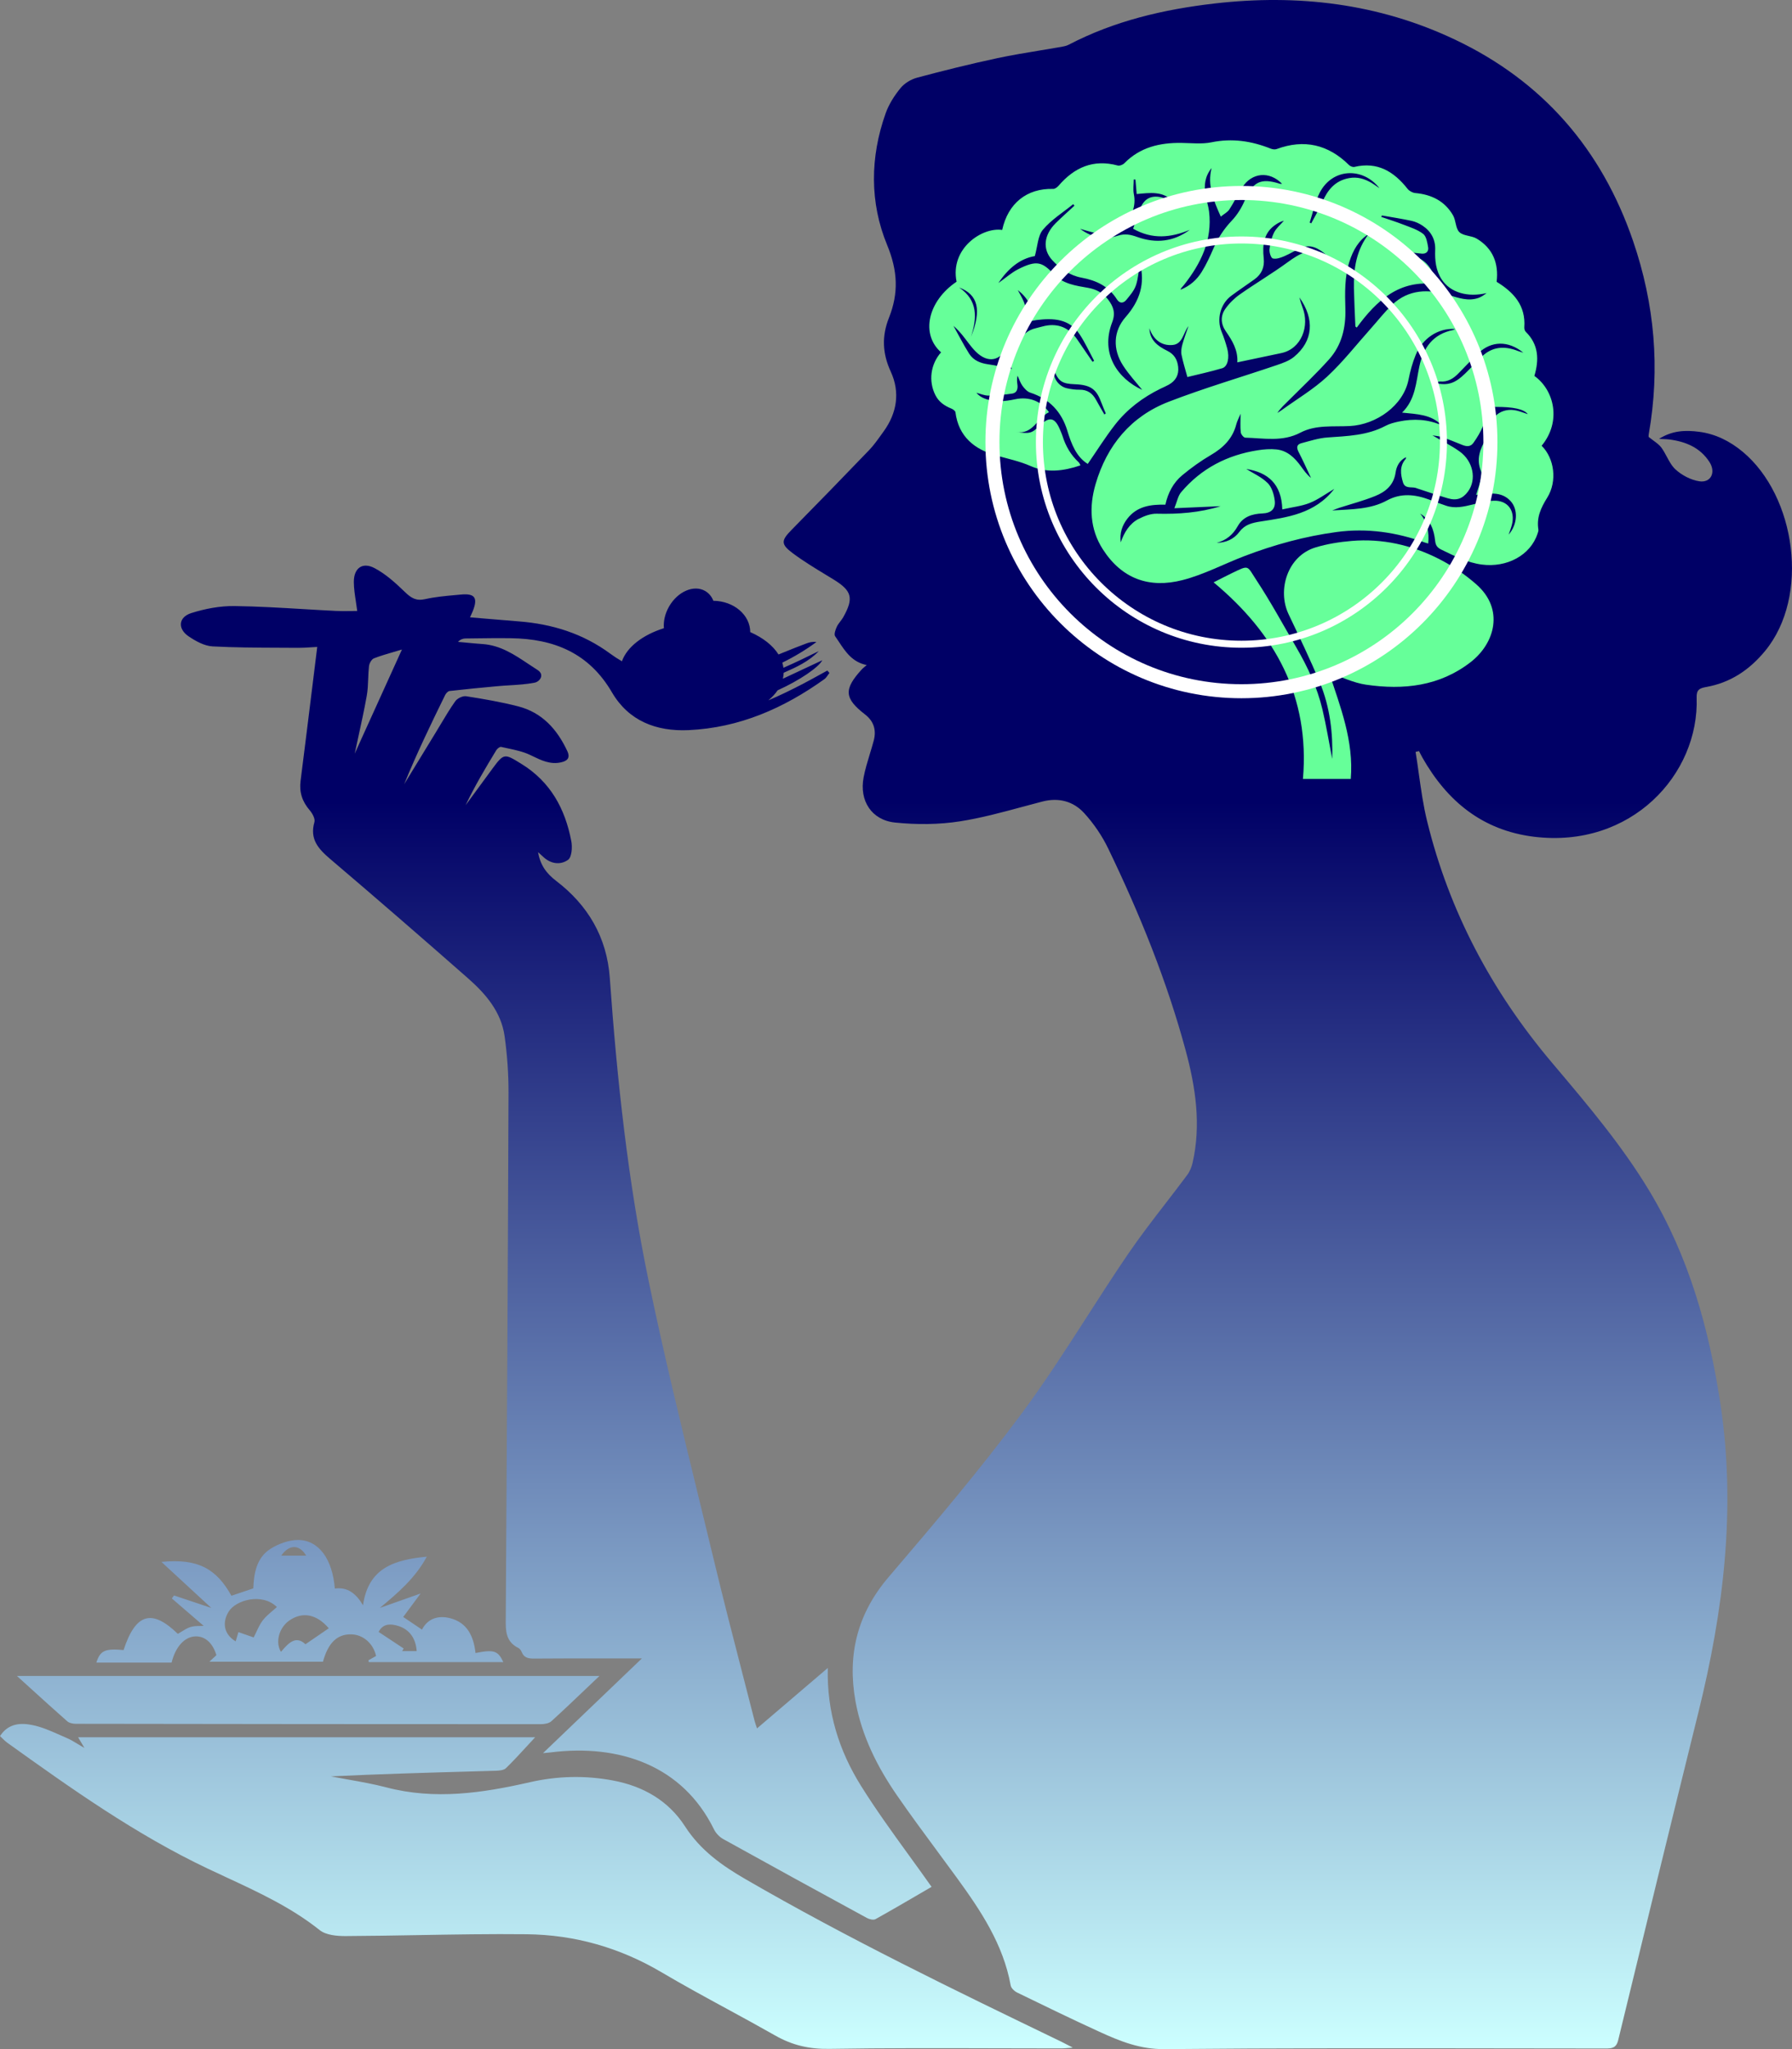
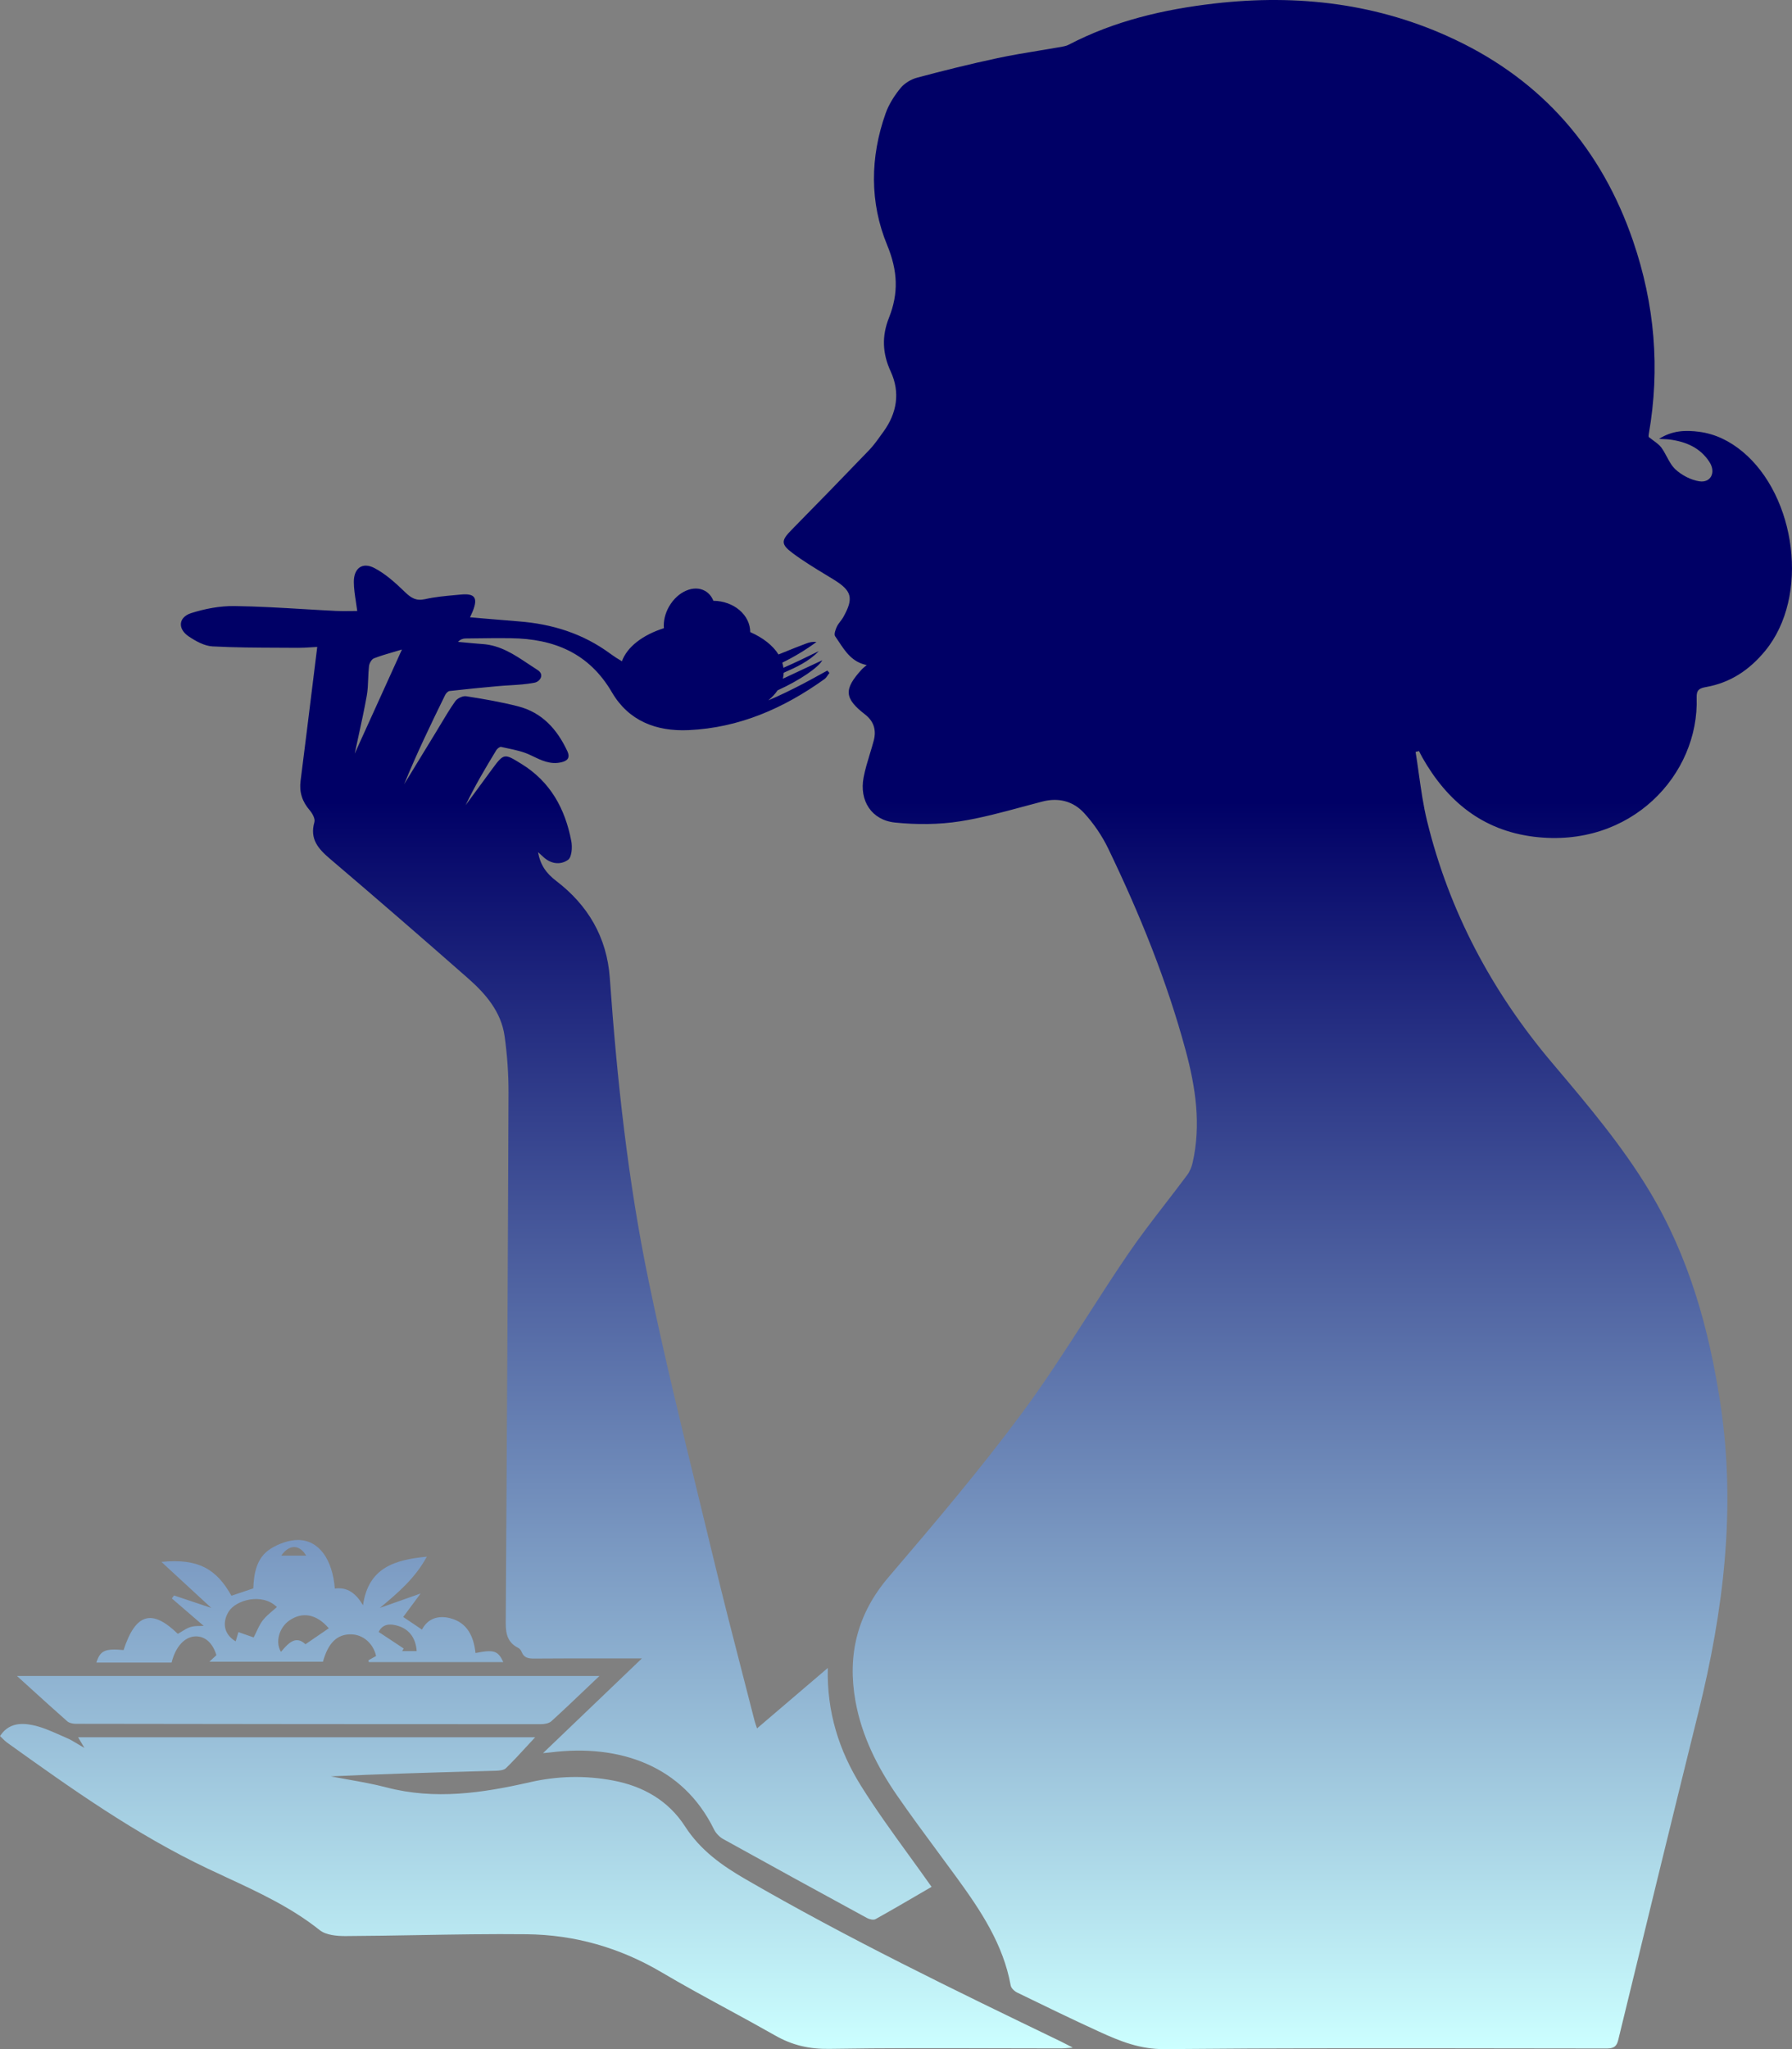
<svg xmlns="http://www.w3.org/2000/svg" width="511" height="584" viewBox="0 0 511 584" fill="none">
  <rect x="0" y="0" width="511" height="584" fill="#808080" stroke="none" />
  <path fill-rule="evenodd" clip-rule="evenodd" d="M239.2 182.894C241.11 185.779 243.051 188.71 247.126 189.538V189.557C246.902 189.754 246.705 189.919 246.531 190.066L246.53 190.066L246.53 190.067C246.202 190.343 245.952 190.554 245.735 190.79C240.556 196.444 240.731 199.02 246.654 203.603C249.184 205.556 249.952 208.084 249.147 211.095C248.808 212.366 248.423 213.627 248.039 214.889C247.368 217.089 246.698 219.289 246.267 221.537C244.991 228.177 248.5 233.728 255.222 234.429C261.351 235.064 267.722 235.034 273.797 234.078C279.764 233.139 285.632 231.554 291.493 229.97C293.405 229.453 295.316 228.937 297.23 228.443C301.877 227.239 306.046 228.352 309.126 231.702C311.867 234.689 314.257 238.19 316.017 241.842C324.978 260.43 332.741 279.507 338.12 299.455C340.933 309.897 342.543 320.54 340.086 331.357C339.808 332.585 339.293 333.86 338.549 334.858C336.527 337.582 334.452 340.27 332.378 342.958L332.377 342.96C328.687 347.741 324.998 352.522 321.602 357.503C317.632 363.328 313.815 369.262 310 375.195C303.964 384.58 297.93 393.962 291.295 402.901C279.382 418.955 266.397 434.253 253.395 449.467C244.44 459.94 241.578 471.67 243.944 484.846C245.711 494.69 250.146 503.53 255.785 511.693C259.542 517.127 263.469 522.442 267.396 527.757L267.396 527.757L267.397 527.758L267.397 527.758L267.397 527.759L267.398 527.759L267.398 527.76L267.401 527.764L267.404 527.768C269.216 530.22 271.028 532.672 272.823 535.136C279.66 544.527 286.079 554.117 288.209 565.883C288.348 566.651 289.292 567.516 290.079 567.897C297.854 571.682 305.635 575.467 313.5 579.059C319.375 581.744 325.087 584.072 332.063 584.005C364.762 583.699 397.461 583.745 430.163 583.792C439.364 583.806 448.566 583.819 457.768 583.824C459.607 583.824 460.884 583.727 461.435 581.454C468.998 550.295 476.603 519.143 484.312 488.014C491.457 459.16 495.069 430.063 490.628 400.398C487.403 378.854 481.625 358.126 470.244 339.284C462.527 326.503 452.932 315.149 443.339 303.796L442.491 302.793C425.392 282.548 413.243 259.746 406.938 233.988C405.855 229.567 405.219 225.039 404.582 220.51V220.51C404.291 218.434 403.999 216.359 403.665 214.294C403.991 214.215 404.312 214.142 404.639 214.064C404.743 214.265 404.846 214.468 404.949 214.671C405.143 215.055 405.337 215.44 405.546 215.811C412.637 228.346 422.73 236.672 437.451 238.48C465.077 241.866 484.566 220.763 483.809 198.802C483.737 196.637 484.578 196.147 486.478 195.809C493.399 194.581 498.802 191.002 503.322 185.529C516.173 169.953 512.095 141.352 496.927 128.745C493.303 125.734 489.17 123.654 484.457 123.055C480.693 122.578 476.948 122.638 473.082 125.081C473.577 125.109 473.998 125.126 474.371 125.142C475.041 125.169 475.555 125.19 476.065 125.256C480.742 125.867 484.85 127.584 487.488 131.714C489.358 134.647 487.845 137.682 484.548 137.168C482.152 136.793 479.61 135.457 477.801 133.812C476.733 132.839 476.013 131.499 475.288 130.147C474.806 129.249 474.321 128.346 473.729 127.542C473.192 126.814 472.426 126.254 471.531 125.599C471.094 125.279 470.627 124.937 470.141 124.543C470.141 124.736 470.069 124.228 470.153 123.745C473.445 105.012 471.841 86.666 465.688 68.708C456.733 42.568 439.967 23.182 414.943 11.313C393.155 0.973 370.084 -1.742 346.288 1.003C331.809 2.672 317.76 5.955 304.721 12.758C304.116 13.072 303.396 13.223 302.712 13.344C300.688 13.701 298.66 14.035 296.632 14.368C292.511 15.045 288.392 15.722 284.313 16.598C276.671 18.23 269.072 20.117 261.521 22.136C259.778 22.602 257.914 23.727 256.789 25.105C255.04 27.246 253.461 29.719 252.542 32.313C248.088 44.829 247.986 57.763 252.965 69.808C256.021 77.203 256.275 83.564 253.498 90.554C251.428 95.767 251.592 100.689 254.006 105.919C256.722 111.808 255.791 117.728 251.918 123.037C251.648 123.406 251.381 123.778 251.113 124.151L251.113 124.151C250.086 125.582 249.056 127.017 247.846 128.274C240.531 135.892 233.156 143.457 225.75 150.985C222.767 154.014 222.567 155.066 226.028 157.648C229.042 159.896 232.273 161.859 235.498 163.818L235.499 163.818L235.499 163.818L235.499 163.818L235.499 163.818L235.499 163.818L235.5 163.819C236.23 164.262 236.96 164.706 237.688 165.152C242.921 168.363 243.514 170.449 240.471 175.879C240.23 176.313 239.923 176.713 239.617 177.111L239.617 177.111L239.617 177.112L239.617 177.112L239.617 177.112L239.616 177.112L239.616 177.112C239.245 177.596 238.874 178.078 238.625 178.618C238.244 179.453 237.76 180.789 238.141 181.327C238.502 181.839 238.851 182.366 239.2 182.894ZM262.438 539.625L262.491 539.594C263.544 538.98 264.59 538.37 265.629 537.767L265.659 537.779C263.52 534.745 261.37 531.778 259.24 528.838L259.239 528.838L259.238 528.836C254.44 522.214 249.745 515.734 245.517 508.967C239.291 499.008 235.739 487.948 236.054 475.371C231.317 479.413 226.83 483.242 222.365 487.053L222.145 487.241L217.343 491.34L215.869 492.598C215.816 492.435 215.766 492.283 215.718 492.141C215.662 491.975 215.609 491.823 215.56 491.681L215.559 491.678C215.411 491.248 215.294 490.908 215.204 490.56C214.066 486.098 212.916 481.639 211.765 477.18L211.761 477.165L211.76 477.162L211.76 477.162L211.76 477.162L211.76 477.162L211.76 477.161L211.76 477.161C209.044 466.636 206.327 456.11 203.787 445.543C202.324 439.46 200.842 433.38 199.361 427.3C194.323 406.626 189.285 385.949 184.97 365.128C179.064 336.648 175.948 307.709 173.885 278.691C173.056 267.081 167.623 257.951 158.602 251.064C155.722 248.863 154.094 246.529 153.422 242.87C153.629 243.056 153.814 243.22 153.985 243.37C154.307 243.655 154.575 243.891 154.832 244.14C157.004 246.251 159.818 246.613 161.996 245.047C163.061 244.279 163.242 241.437 162.91 239.708C161.137 230.487 156.974 222.783 148.606 217.662L148.413 217.544C143.935 214.796 143.678 214.639 140.498 218.968C138.608 221.534 136.725 224.103 134.84 226.673C134.149 227.615 133.458 228.558 132.766 229.501C135.368 224.053 138.417 218.908 141.527 213.798C141.799 213.351 142.531 212.782 142.913 212.873C143.531 213.016 144.156 213.149 144.782 213.282C146.981 213.749 149.194 214.219 151.172 215.165C151.374 215.261 151.575 215.358 151.775 215.455C154.422 216.735 156.969 217.965 160.017 217.263C161.705 216.876 162.71 216.066 161.76 214.04C158.85 207.818 154.56 203.053 147.723 201.306C142.864 200.06 137.891 199.207 132.929 198.433C131.961 198.282 130.406 199.032 129.819 199.86C128.325 201.969 126.993 204.198 125.661 206.426C125.186 207.221 124.711 208.015 124.229 208.804C122.387 211.816 120.547 214.83 118.707 217.846L118.705 217.85L118.702 217.853L118.7 217.857L118.697 217.861L118.695 217.865L118.693 217.869C117.545 219.749 116.398 221.629 115.25 223.509C118.783 214.838 122.831 206.457 126.927 198.101C127.169 197.611 127.72 196.994 128.186 196.94C132.742 196.42 137.31 195.979 141.878 195.561C143.032 195.455 144.192 195.384 145.352 195.314L145.352 195.313L145.353 195.313L145.353 195.313L145.354 195.313L145.354 195.313L145.354 195.313C147.74 195.168 150.124 195.023 152.448 194.564C153.943 194.267 155.395 192.278 153.271 190.936C152.389 190.379 151.518 189.798 150.645 189.215C146.678 186.568 142.689 183.906 137.631 183.559C135.984 183.444 134.34 183.288 132.697 183.132C131.998 183.065 131.299 182.999 130.6 182.936C131.296 182.216 132.01 181.98 132.73 181.968C133.056 181.964 133.382 181.96 133.708 181.956L134.647 181.943H134.648H134.648H134.648H134.649H134.649H134.65C138.337 181.894 142.028 181.844 145.714 181.896C157.96 182.059 167.95 186.104 174.496 197.315C179.246 205.448 187.111 208.513 196.357 208.09C210.811 207.425 223.469 201.868 235.068 193.566C235.476 193.273 235.781 192.831 236.085 192.389L236.085 192.389C236.227 192.183 236.368 191.978 236.52 191.788C236.32 191.558 236.12 191.335 235.921 191.111C235.184 191.512 234.45 191.918 233.715 192.323L233.715 192.323L233.714 192.323L233.714 192.324L233.714 192.324L233.714 192.324L233.714 192.324C232.113 193.207 230.511 194.091 228.89 194.932C225.668 196.606 222.421 198.201 219.109 199.599C220.163 198.717 221.051 197.76 221.745 196.743C228.163 193.84 233.466 190.143 234.487 188.178C232.511 189.082 230.546 190.01 228.582 190.938L228.581 190.938L228.58 190.939L228.58 190.939L228.579 190.939L228.579 190.939C226.801 191.779 225.023 192.618 223.239 193.439C223.372 192.883 223.45 192.317 223.47 191.742C227.069 190.164 230.688 188.502 233.476 185.578C230.127 187.222 226.782 188.85 223.401 190.323C223.336 189.826 223.227 189.337 223.077 188.856C226.429 187.223 229.678 185.276 232.811 182.978C231.746 182.827 230.808 183.063 229.9 183.401C227.675 184.226 225.466 185.122 223.257 186.017C222.837 186.187 222.416 186.358 221.996 186.528C220.389 183.958 217.56 181.747 213.933 180.151C213.919 175.252 209.229 171.279 203.423 171.229C202.954 170.04 202.168 169.059 201.085 168.434C197.879 166.584 193.276 168.551 190.805 172.829C189.619 174.881 189.14 177.092 189.316 179.041C183.295 180.937 178.824 184.366 177.343 188.463C176.212 187.816 175.095 187.09 173.994 186.28C166.165 180.523 157.416 177.832 147.892 177.095C144.853 176.86 141.816 176.601 138.707 176.336C137.167 176.205 135.609 176.072 134.024 175.94C134.168 175.622 134.289 175.361 134.394 175.135L134.394 175.134L134.394 175.133L134.395 175.132C134.568 174.758 134.698 174.479 134.811 174.192C136.33 170.365 135.428 169.065 131.386 169.452C130.866 169.502 130.345 169.55 129.823 169.597L129.814 169.598L129.805 169.599C126.922 169.863 124.023 170.129 121.216 170.758C118.65 171.338 117.216 170.419 115.474 168.732C112.842 166.187 110.022 163.617 106.821 161.924C103.348 160.085 100.868 161.924 100.898 165.89C100.91 167.715 101.189 169.537 101.48 171.44L101.48 171.44L101.481 171.441L101.481 171.441L101.481 171.442L101.481 171.443L101.481 171.444C101.615 172.32 101.752 173.213 101.866 174.132C101.22 174.132 100.575 174.141 99.932 174.149C98.559 174.167 97.194 174.186 95.834 174.12C92.758 173.968 89.683 173.785 86.609 173.602L86.608 173.602L86.608 173.602L86.607 173.602L86.606 173.602L86.606 173.602L86.605 173.602L86.604 173.602C80.026 173.211 73.45 172.82 66.87 172.729C62.744 172.675 58.454 173.485 54.509 174.743C50.873 175.904 50.606 179.205 53.771 181.352C55.798 182.724 58.272 184.097 60.614 184.224C66.856 184.559 73.119 184.582 79.379 184.606L79.389 184.606C81.257 184.613 83.125 184.62 84.991 184.635C86.156 184.643 87.321 184.57 88.564 184.491L88.565 184.491L88.567 184.491L88.57 184.491H88.57H88.57C89.178 184.452 89.806 184.413 90.461 184.381C90.057 187.643 89.658 190.875 89.262 194.085L89.261 194.085L89.261 194.086L89.261 194.086L89.261 194.087L89.261 194.087L89.261 194.088C88.073 203.713 86.909 213.138 85.711 222.56C85.3 225.777 86.183 228.449 88.295 230.904C89.069 231.799 89.928 233.353 89.656 234.296C88.252 239.17 90.782 241.939 94.164 244.818C107.354 256.034 120.435 267.372 133.438 278.8C138.484 283.232 142.907 288.348 143.887 295.295C144.637 300.646 145.024 306.095 145.006 311.5C144.831 361.228 144.546 410.956 144.226 460.684C144.224 460.898 144.222 461.111 144.219 461.324L144.219 461.329C144.182 464.692 144.146 467.868 147.838 469.687C148.249 469.887 148.588 470.401 148.77 470.848C149.459 472.547 150.736 472.711 152.4 472.699C159.804 472.635 167.208 472.643 174.975 472.651C177.616 472.654 180.3 472.656 183.039 472.656C177.92 477.558 172.968 482.299 168.051 487.005L167.977 487.076L167.858 487.19C163.525 491.337 159.219 495.459 154.85 499.643C155.196 499.611 155.491 499.586 155.754 499.564C156.246 499.522 156.623 499.49 156.998 499.443C176.699 496.97 194.693 503.234 203.587 521.356C204.125 522.457 205.148 523.539 206.219 524.132C219.851 531.696 233.525 539.182 247.217 546.631C247.907 547.012 249.075 547.284 249.661 546.958C253.982 544.554 258.249 542.067 262.406 539.643L262.43 539.63L262.437 539.625L262.438 539.625ZM112.294 185.804L112.296 185.803C113.049 185.584 113.821 185.359 114.614 185.119C110.071 195.138 105.63 204.922 101.146 214.79C101.489 213.172 101.84 211.567 102.19 209.97C103.048 206.045 103.896 202.167 104.589 198.264C104.868 196.697 104.929 195.093 104.991 193.487C105.037 192.272 105.083 191.056 105.224 189.853C105.315 189.043 105.956 187.894 106.634 187.628C108.438 186.926 110.302 186.383 112.294 185.804ZM0 494.793C2.402 491.08 5.984 490.99 9.245 491.649C11.924 492.19 14.492 493.33 17.044 494.463C17.714 494.761 18.383 495.058 19.053 495.343C20.091 495.786 21.066 496.376 22.204 497.064C22.776 497.411 23.39 497.783 24.075 498.173L23.628 497.417C23.136 496.583 22.754 495.936 22.272 495.12H152.605C151.853 495.927 151.117 496.729 150.387 497.523L150.386 497.524C148.351 499.738 146.373 501.891 144.28 503.93C143.626 504.565 142.265 504.643 141.224 504.673L139.645 504.718L138.457 504.752L135.508 504.836H135.508H135.507H135.507H135.506H135.506C121.806 505.223 108.096 505.611 94.339 506.27C95.979 506.588 97.625 506.881 99.272 507.173L99.274 507.174L99.276 507.174L99.277 507.174L99.279 507.175L99.281 507.175L99.282 507.175C102.943 507.826 106.605 508.476 110.191 509.414C124.011 513.03 137.528 511.034 151.093 507.939C158.91 506.155 166.83 505.949 174.786 507.443C183.439 509.069 190.609 513.193 195.346 520.534C199.733 527.336 205.838 531.666 212.632 535.596C241.838 552.509 272.181 567.196 302.549 581.847C303.09 582.108 303.624 582.388 304.334 582.759L304.346 582.765C304.785 582.995 305.291 583.26 305.907 583.576C305.326 583.618 304.847 583.658 304.435 583.693L304.425 583.694C303.691 583.756 303.165 583.8 302.639 583.8C296.524 583.8 290.409 583.783 284.294 583.766L284.229 583.766C268.304 583.721 252.378 583.676 236.459 583.933C230.778 584.024 225.925 582.899 221.091 580.148C216.546 577.564 211.95 575.065 207.354 572.566L207.353 572.565C201.077 569.153 194.801 565.741 188.654 562.111C176.723 555.066 163.859 551.414 150.179 551.263C139.843 551.15 129.503 551.33 119.162 551.51C112.293 551.63 105.424 551.749 98.556 551.783C96.058 551.795 92.954 551.517 91.157 550.084C83.054 543.628 73.788 539.33 64.553 535.046L64.553 535.046C62.768 534.218 60.984 533.391 59.21 532.548C38.705 522.813 20.354 509.783 2.027 496.649C1.599 496.343 1.219 495.968 0.762 495.518C0.534 495.294 0.288 495.05 0.006 494.787L0 494.793ZM167.285 481.124C168.472 479.994 169.686 478.838 170.938 477.65H4.828C5.995 478.707 7.135 479.742 8.256 480.759L8.264 480.767L8.264 480.767C12.027 484.183 15.568 487.397 19.156 490.554C19.736 491.068 20.771 491.286 21.594 491.286C65.793 491.358 109.998 491.394 154.197 491.394C155.219 491.394 156.526 491.189 157.228 490.554C160.55 487.541 163.801 484.444 167.285 481.124ZM106.811 472.204L106.833 472.192L106.846 472.185L107.245 471.961C106.434 468.363 103.53 465.853 100.135 465.793C96.166 465.72 93.577 468.181 92.094 473.599H59.694C60.001 473.313 60.297 473.038 60.587 472.769L60.609 472.749C60.984 472.4 61.347 472.063 61.709 471.725C60.662 468.254 58.484 466.301 55.761 466.373C52.7 466.458 50.08 469.215 48.93 473.841H27.475C28.582 470.425 29.871 469.79 35.238 470.268C38.656 459.837 43.255 458.422 50.715 465.654C51.066 465.457 51.415 465.239 51.765 465.02L51.766 465.019C52.587 464.506 53.422 463.985 54.333 463.701C55.177 463.435 56.1 463.422 56.976 463.41C57.356 463.405 57.727 463.4 58.078 463.374C56.244 461.792 54.369 460.179 52.48 458.553C51.322 457.558 50.16 456.557 48.997 455.556C49.102 455.415 49.205 455.276 49.309 455.136L49.489 454.893L49.626 454.709L49.801 454.768L50.006 454.837C53.473 455.997 56.935 457.157 60.251 458.265C55.471 453.857 50.751 449.503 46.032 445.144C56.62 444.085 61.775 447.248 65.993 454.794C67.223 454.377 68.443 453.966 69.73 453.533L69.813 453.505C70.588 453.244 71.388 452.974 72.231 452.69C72.4 448.524 73.072 443.971 77.18 441.389C79.443 439.962 82.383 438.891 85.009 438.903C90.927 438.934 94.805 444.364 95.477 452.738C99.064 452.261 101.485 454.087 103.518 457.503C105.036 446.667 112.733 444.527 121.711 443.656C118.414 449.751 113.483 453.984 108.31 458.265C110.812 457.379 113.318 456.493 115.994 455.547L119.939 454.153C118.105 456.62 116.532 458.743 114.977 460.841C116.149 461.63 117.335 462.427 118.58 463.264L120.326 464.439C121.99 461.24 124.997 460.351 128.288 461.173C133.298 462.425 135.071 466.416 135.597 471.12C140.843 470.056 142.029 470.461 143.523 473.702H105.169L105.169 473.701C105.133 473.532 105.097 473.363 105.067 473.188C105.647 472.859 106.232 472.53 106.811 472.204ZM72.34 466.67C72.623 466.124 72.879 465.577 73.131 465.04C73.678 463.873 74.201 462.755 74.935 461.802C75.716 460.792 76.713 459.946 77.708 459.1L77.709 459.099C78.131 458.741 78.553 458.382 78.959 458.011C74.742 453.851 67.209 456.022 65.194 459.329C63.258 462.51 63.893 465.829 67.203 467.788C67.332 467.354 67.458 466.932 67.59 466.494L67.592 466.487C67.717 466.068 67.847 465.633 67.989 465.158C68.748 465.423 69.507 465.687 70.25 465.945L70.257 465.947L70.269 465.952L70.31 465.966L70.321 465.969C70.612 466.071 70.901 466.171 71.186 466.27C71.576 466.406 71.959 466.539 72.333 466.67H72.34ZM82.528 461.832C86.297 459.233 90.349 460.072 93.755 464.066C92.818 464.706 91.905 465.332 90.986 465.961C89.728 466.822 88.459 467.691 87.103 468.617C84.301 465.956 82.171 468.369 80.12 470.782C78.414 467.976 79.612 463.84 82.528 461.832ZM118.819 470.57C118.553 466.603 116.448 464.046 112.866 463.205C110.754 462.709 109.011 463.042 107.971 465.104C110.476 466.76 112.799 468.296 115.116 469.832C115.101 469.859 115.085 469.886 115.069 469.913C115.053 469.939 115.038 469.964 115.023 469.99C114.981 470.061 114.938 470.131 114.895 470.201C114.852 470.273 114.808 470.345 114.765 470.418C114.735 470.468 114.705 470.519 114.675 470.57H118.819ZM80.205 443.36H87.308C85.378 440.107 82.438 440.101 80.205 443.36Z" fill="url(#paint0_linear_90_111)" />
-   <path d="M304.367 122.772C302.704 117.346 299.259 113.675 293.799 111.908C292.933 111.629 292.147 110.755 291.572 109.974C290.954 109.13 290.632 108.064 290.175 107.097C289.897 108.051 290.026 108.864 290.132 109.688C290.28 110.91 289.927 111.989 288.629 112.175C286.396 112.497 284.133 112.727 281.882 112.745C280.726 112.758 279.569 112.231 278.413 111.945C279.075 112.708 279.841 113.217 280.682 113.551C283.57 114.705 286.514 114.426 289.47 113.793C293.384 112.956 296.959 114.308 299.117 117.483C295.79 119.057 294.59 123.981 289.717 123.119C293.644 123.665 294.225 123.503 296.297 121.457C299.241 118.549 300.842 118.878 302.37 122.71C302.568 123.212 302.809 123.702 302.969 124.216C303.866 127.131 305.35 129.673 307.595 131.756C307.812 131.955 307.91 132.29 308.102 132.631C303.285 134.261 298.529 134.863 293.91 132.835C290.719 131.434 287.392 130.746 284.084 129.816C277.893 128.073 273.342 124.464 272.451 117.495C272.402 117.086 271.734 116.627 271.258 116.435C269.322 115.641 267.715 114.568 266.725 112.603C264.728 108.647 265.321 103.829 268.352 100.412C262.477 95.247 264.542 85.841 272.773 80.285C270.85 70.736 280.151 64.672 285.778 65.534C287.435 57.957 292.803 53.623 300.335 53.84C300.855 53.852 301.51 53.343 301.893 52.897C306.389 47.689 311.8 45.307 318.708 47.168C319.252 47.316 320.167 46.975 320.588 46.548C325.102 41.947 330.742 40.645 336.907 40.731C339.764 40.769 342.708 41.116 345.46 40.558C351.353 39.349 356.882 40.18 362.348 42.362C362.855 42.561 363.548 42.666 364.03 42.486C371.902 39.578 378.748 41.178 384.697 47.05C385.05 47.397 385.767 47.676 386.218 47.571C392.78 46.021 397.473 48.873 401.375 53.821C401.858 54.435 402.804 54.95 403.577 55.018C408.19 55.433 411.962 57.281 414.331 61.349C415.19 62.824 415.042 65.087 416.149 66.16C417.311 67.282 419.606 67.115 421.102 68.014C425.716 70.78 427.404 75.07 426.773 80.316C431.652 83.299 435.115 87.087 434.664 93.288C434.633 93.703 434.787 94.274 435.072 94.553C438.776 98.192 438.912 102.514 437.539 107.14C443.253 111.22 445.3 120.161 439.605 127.044C443.21 130.56 444.15 137.107 441.188 141.857C439.388 144.74 438.127 147.5 438.677 150.916C438.739 151.288 438.566 151.71 438.442 152.088C436.408 158.301 429.661 161.823 422.568 160.905C418.4 160.366 414.77 158.456 411.066 156.677C409.922 156.125 409.39 155.523 409.241 154.14C408.907 151.034 407.924 148.138 404.962 146.377C407.071 148.839 407.553 151.704 407.262 154.903C406.885 154.798 406.632 154.736 406.384 154.649C398.197 151.685 389.817 150.457 381.123 151.629C372.088 152.845 363.369 155.238 354.872 158.481C348.96 160.738 343.271 163.776 337.186 165.333C327.718 167.751 319.914 164.992 314.49 156.571C310.767 150.792 310.545 144.375 312.406 137.994C315.634 126.938 322.474 118.673 333.246 114.506C343.369 110.594 353.827 107.543 364.117 104.046C365.817 103.469 367.642 102.824 368.996 101.708C374.456 97.2 374.964 91.018 370.523 84.749C370.777 85.76 371.092 86.752 371.463 87.726C373.442 92.86 371.197 99.408 365.354 100.635C361.241 101.497 357.123 102.365 352.831 103.271C353.047 99.798 351.396 97.082 349.572 94.454C348.088 92.314 347.977 90.045 349.424 88.005C350.531 86.436 351.99 85.004 353.561 83.9C358.038 80.756 362.769 77.96 367.19 74.736C370.573 72.268 373.832 70.29 378.13 72.584C376.058 70.86 373.906 69.521 371.197 70.581C369.466 71.263 367.883 72.33 366.157 73.049C365.15 73.471 363.9 73.911 362.942 73.657C362.41 73.514 361.915 71.921 362.008 71.046C362.181 69.422 362.577 67.729 363.3 66.278C363.937 65.007 365.15 64.021 366.108 62.911C365.31 63.103 364.611 63.469 363.95 63.897C360.314 66.222 359.943 69.806 360.357 73.613C360.635 76.174 359.751 78.146 357.71 79.622C355.515 81.209 353.245 82.697 351.075 84.322C347.977 86.641 346.888 90.981 348.341 94.534C348.978 96.09 349.51 97.696 349.949 99.315C350.654 101.925 350.098 104.48 348.527 104.945C345.082 105.968 341.564 106.718 338.589 107.456C337.952 105.112 337.315 103.128 336.913 101.094C336.734 100.177 336.901 99.129 337.155 98.205C337.643 96.425 338.305 94.695 338.898 92.947C337.39 94.869 337.26 98.031 334.421 98.317C331.212 98.633 328.862 96.766 327.761 93.561C327.86 96.99 330.179 98.67 332.826 99.966C334.811 100.939 335.732 102.458 335.961 104.567C336.208 106.867 335.256 108.516 333.302 109.626C332.535 110.06 331.719 110.395 330.927 110.78C325.869 113.26 321.423 116.602 317.959 121.042C315.195 124.582 312.802 128.42 310.18 132.221C306.921 130.206 305.53 126.579 304.361 122.784L304.367 122.772ZM324.719 147.884C326.271 147.072 328.132 146.365 329.839 146.408C336.023 146.563 342.102 146.129 348.063 144.263C343.901 144.449 339.746 144.635 334.879 144.846C335.64 142.979 335.899 141.361 336.802 140.288C342.553 133.486 350.005 129.66 358.737 128.315C360.462 128.048 362.262 127.912 363.987 128.092C367.11 128.42 369.206 130.473 370.969 132.897C371.816 134.063 372.632 135.253 373.844 136.208C372.669 133.734 371.556 131.229 370.301 128.805C369.67 127.583 369.732 126.678 371.092 126.318C373.547 125.667 376.027 124.861 378.538 124.681C384.209 124.278 389.873 124.136 395.08 121.376C396.249 120.756 397.603 120.409 398.914 120.136C403.082 119.281 407.182 119.461 411.146 121.234C408.122 118.084 404.096 118.047 399.811 117.594C403.62 113.899 403.775 109.043 404.727 104.486C405.871 99.036 408.666 95.198 414.386 94.05C414.572 94.013 414.745 93.877 414.962 93.765C410.058 93.424 405.599 96.481 403.688 101.169C402.773 103.401 402.124 105.776 401.66 108.151C400.207 115.598 392.458 121.023 384.938 121.42C380.201 121.668 375.192 121.004 370.82 123.305C365.688 126.008 360.369 124.867 355.088 124.737C354.631 124.725 353.882 123.789 353.814 123.224C353.635 121.68 353.752 120.099 353.752 117.917C353.202 119.262 352.763 120.056 352.547 120.899C351.501 125.004 348.824 127.62 345.262 129.698C342.411 131.359 339.696 133.325 337.148 135.427C334.588 137.541 333.067 140.437 332.313 143.835C328.175 143.736 324.261 144.251 321.497 147.791C319.945 149.781 319.24 152.007 319.586 154.575C320.569 151.759 322.053 149.254 324.712 147.865L324.719 147.884ZM400.318 64.064C402.216 64.808 404.269 65.447 405.834 66.669C406.743 67.382 407.003 69.118 407.238 70.451C407.448 71.635 406.694 72.41 405.407 72.286C403.546 72.1 401.685 71.828 399.718 71.772C400.51 72.106 401.276 72.596 402.105 72.758C406.558 73.62 408.679 76.608 409.532 81.004C399.063 79.584 392.507 85.68 386.892 93.356C386.657 93.164 386.497 93.089 386.497 93.015C386.342 89.381 386.157 85.748 386.076 82.108C385.959 76.546 386.775 71.214 390.355 66.631C387.4 68.504 385.841 71.313 384.815 74.506C383.392 78.933 383.51 83.497 383.64 88.048C383.794 93.412 382.588 98.397 378.995 102.415C375.341 106.501 371.327 110.265 367.45 114.147C366.349 115.25 365.18 116.292 364.247 117.687C364.68 117.408 365.119 117.154 365.533 116.85C369.874 113.713 374.549 110.947 378.451 107.332C382.966 103.147 386.787 98.223 390.912 93.616C392.947 91.347 394.814 88.904 397.028 86.827C401.734 82.406 407.331 82.35 413.137 84.086C415.92 84.917 418.678 85.928 421.609 84.905C422.444 84.613 423.192 84.067 423.916 83.528C418.493 84.824 413.545 83.379 411.097 79.628C409.433 77.073 409.142 74.202 409.254 71.226C409.365 68.268 408.073 65.943 405.655 64.319C404.721 63.692 403.626 63.184 402.538 62.948C399.73 62.341 396.886 61.913 394.053 61.41L393.88 61.82C396.026 62.564 398.203 63.24 400.318 64.07V64.064ZM426.266 115.957C425.178 113.31 424.095 110.668 422.84 107.617C423.279 110.854 423.972 113.595 423.947 116.323C423.916 119.988 422.271 123.243 420.162 126.207C419.297 127.428 418.128 127.273 416.897 126.771C415.036 126.015 413.168 125.252 411.264 124.601C410.392 124.303 409.439 124.247 408.468 124.08C411.109 125.624 413.774 126.938 416.167 128.631C420.113 131.415 421.121 136.692 418.604 140.09C417.114 142.105 415.425 142.756 412.89 142.024C409.922 141.163 407.003 140.14 404.059 139.185C403.929 139.141 403.806 139.079 403.676 139.042C402.39 138.707 400.633 139.34 400.071 137.486C399.366 135.16 399.044 132.823 400.868 130.77C400.924 130.708 400.899 130.566 400.93 130.299C399.013 131.235 398.209 132.965 397.962 134.677C397.448 138.261 395.105 140.171 392.167 141.361C388.822 142.719 385.303 143.63 381.859 144.747C381.352 144.908 380.863 145.119 379.874 145.484C385.544 145.119 390.77 145.205 395.501 142.632C399.52 140.443 403.546 140.908 407.615 142.415C409.192 142.998 410.763 143.587 412.352 144.126C414.906 144.995 417.392 144.406 419.903 143.798C421.863 143.327 423.854 142.793 425.852 142.707C429.927 142.527 432.153 145.528 431.133 149.552C430.91 150.439 430.564 151.294 430.205 152.373C432.747 149.447 432.963 145.187 430.725 142.781C428.028 139.879 424.466 140.704 420.929 141.032C421.461 139.315 421.956 137.938 422.296 136.525C422.463 135.811 422.586 134.937 422.32 134.299C420.892 130.832 422.067 127.887 423.817 124.942C424.46 123.857 424.683 122.53 425.184 121.345C425.654 120.242 425.981 118.865 426.829 118.183C428.449 116.887 430.502 116.528 432.586 117.042C433.606 117.296 434.59 117.687 435.666 118.041C434.573 116.602 431.44 115.914 426.266 115.976V115.957ZM323.908 81.327C323.401 82.852 322.22 84.192 321.169 85.475C320.34 86.486 319.27 86.541 318.485 85.301C316.129 81.587 312.629 79.919 308.424 79.138C305.078 78.518 302.277 76.596 300.007 74.091C297.212 71.003 297.657 66.96 301.04 63.599C302.765 61.882 304.596 60.282 306.383 58.626L306.024 58.192C303.099 60.573 299.779 62.626 297.398 65.466C295.926 67.221 295.883 70.178 295.085 72.987C290.917 73.688 287.485 76.466 284.708 80.663C286.73 79.231 288.388 77.724 290.311 76.745C295.747 73.979 297.231 74.736 300.533 78.171C303.248 80.992 306.785 81.414 310.291 82.04C312.586 82.449 314.503 83.454 315.943 85.326C317.465 87.298 318.176 89.164 317.143 91.849C313.662 100.896 318.825 107.952 325.714 111.127C324.082 109.081 321.911 106.768 320.223 104.139C317.279 99.569 317.428 94.398 320.983 90.355C325.028 85.748 326.617 80.781 325.04 74.94C324.706 76.986 324.607 79.256 323.915 81.333L323.908 81.327ZM354.235 53.418C352.93 55.47 351.872 57.678 350.543 59.712C350.048 60.468 349.108 60.933 348.119 61.739C346.016 57.058 344.229 52.804 345.491 47.906C343.623 50.187 343.264 52.81 343.759 55.594C344.044 57.188 344.594 58.744 344.779 60.344C345.732 68.423 342.442 75.077 337.637 81.19C337.383 81.513 337.099 81.804 336.839 82.114C336.796 82.164 336.784 82.232 336.617 82.585C339.356 81.488 341.285 79.727 342.665 77.507C343.982 75.393 345.027 73.099 346.022 70.811C347.315 67.853 348.997 65.249 351.248 62.886C352.788 61.268 354.049 59.234 354.934 57.169C357.222 51.812 359.485 50.621 364.995 52.382C365.156 52.432 365.347 52.389 365.582 52.389C362.002 48.687 356.956 49.139 354.235 53.418ZM290.212 82.641C290.787 83.733 291.43 84.793 291.919 85.928C293.05 88.582 292.197 90.913 290.694 93.164C289.532 94.912 288.388 96.692 287.454 98.571C285.296 102.924 281.727 103.661 278.246 100.214C276.811 98.794 275.692 97.052 274.399 95.483C273.633 94.553 272.81 93.666 271.883 92.866C273.361 95.514 274.733 98.223 276.347 100.784C277.572 102.719 279.557 103.525 281.826 103.835C284.114 104.145 286.365 104.722 288.536 105.162C287.639 102.533 289.136 100.158 290.286 97.771C291.319 95.625 292.989 94.057 295.431 93.523C296.55 93.275 297.645 92.885 298.771 92.742C302.45 92.277 305.202 93.84 307.243 96.841C308.671 98.936 310.112 101.026 311.547 103.122C311.695 103.023 311.85 102.924 311.998 102.824C310.644 100.319 309.456 97.709 307.898 95.334C304.924 90.795 300.341 90.628 295.58 91.211C295.19 91.26 294.807 91.353 294.194 91.471C294.726 87.639 293.032 84.88 290.206 82.647L290.212 82.641ZM361.464 137.641C362.657 138.825 363.288 140.908 363.498 142.676C363.789 145.088 362.422 146.247 359.986 146.334C357.067 146.439 354.445 147.276 352.942 149.961C351.563 152.423 349.64 154.01 346.931 154.717C349.591 154.655 351.835 153.706 353.443 151.561C354.989 149.502 356.987 149.013 359.516 148.622C367.122 147.444 374.963 146.439 380.473 139.346C377.919 140.84 375.811 142.415 373.448 143.351C371.117 144.269 368.532 144.536 365.65 145.181C365.465 137.827 361.414 134.59 355.385 133.666C357.314 134.881 359.72 135.923 361.451 137.647L361.464 137.641ZM324.929 59.959C326.122 56.481 328.472 55.315 332.022 56.487C332.826 56.754 333.586 57.12 334.409 57.312C331.546 54.41 327.971 54.943 324.131 55.303C324.014 53.92 323.896 52.55 323.779 51.179C323.618 51.173 323.451 51.161 323.29 51.155C323.29 52.556 323.055 54.013 323.327 55.359C324.638 61.776 318.664 67.778 312.239 66.377C310.953 66.092 309.691 65.689 308.009 65.224C311.578 67.884 315.158 68.337 318.862 67.146C320.835 66.514 322.461 66.886 324.304 67.543C329.604 69.44 334.656 68.913 339.27 65.503C333.889 67.748 328.565 68.299 323.123 65.187C323.785 63.264 324.36 61.615 324.929 59.966V59.959ZM376.979 57.758C378.519 54.224 380.622 51.496 384.716 50.758C387.078 50.33 389.106 50.962 391.067 52.103C391.747 52.5 392.378 52.978 393.367 53.641C388.525 47.49 379.892 47.974 376.318 54.925C374.97 57.554 374.395 60.58 373.467 63.426C373.609 63.506 373.758 63.581 373.9 63.661C374.939 61.696 376.095 59.786 376.979 57.752V57.758ZM421.578 100.654C419.674 102.502 417.819 104.399 415.982 106.315C414.516 107.847 412.89 108.913 410.645 108.727C410.225 108.69 409.779 108.969 409.149 109.161C412.81 109.961 414.813 109.341 417.781 106.476C419.389 104.92 420.892 103.252 422.487 101.69C425.518 98.732 429.03 98.534 432.796 100.009C433.161 100.152 433.538 100.251 434.385 100.524C430.075 96.996 425.202 97.144 421.578 100.654ZM314.107 114.878C312.728 111.046 311.176 109.688 306.519 109.509C302.895 109.372 301.863 108.752 300.564 105.484C300.143 107.63 301.863 110.129 304.231 110.656C305.412 110.922 306.637 111.09 307.842 111.071C310.069 111.04 311.528 112.082 312.548 113.967C313.309 115.374 314.132 116.745 314.923 118.134C315.053 118.028 315.189 117.923 315.319 117.817C314.917 116.838 314.472 115.87 314.113 114.878H314.107ZM276.892 95.985C279.965 88.327 278.914 83.956 273.503 81.941C278.914 85.599 278.605 90.615 276.892 95.985Z" fill="#66FF99" />
-   <path d="M371.532 222C376.386 222 380.783 222 385.18 222C386.077 211.143 382.156 201.29 379.014 191.748C382.477 192.901 385.916 194.612 389.527 195.139C400.201 196.702 410.522 195.592 419.39 188.691C426.39 183.234 428.919 173.549 421.041 166.598C417.782 163.721 414.071 161.185 410.194 159.232C402.47 155.331 394.153 153.434 385.452 154.166C381.977 154.457 378.458 155.009 375.131 156.02C367.079 158.463 364.198 168.204 367.438 175.031C370.505 181.498 373.628 187.947 376.368 194.556C379.286 201.588 380.121 209.053 379.886 216.296C379.014 211.806 378.229 206.964 377.104 202.202C375.613 195.921 372.905 190.098 369.664 184.536C365.917 178.106 362.361 171.546 358.273 165.339C355.503 161.129 356.301 160.937 351.322 163.33C349.69 164.118 348.088 164.955 346.072 165.972C363.616 180.586 373.554 198.531 371.544 222H371.532Z" fill="#66FF99" />
-   <circle cx="354" cy="126" r="71" fill="#D9D9D9" fill-opacity="0.01" stroke="white" stroke-width="4" />
-   <circle cx="354" cy="126" r="57.606" stroke="white" stroke-width="2" />
  <defs>
    <linearGradient id="paint0_linear_90_111" x1="255.497" y1="0" x2="255.497" y2="584.007" gradientUnits="userSpaceOnUse">
      <stop offset="0.391" stop-color="#000066" />
      <stop offset="1" stop-color="#CCFFFF" />
    </linearGradient>
  </defs>
</svg>